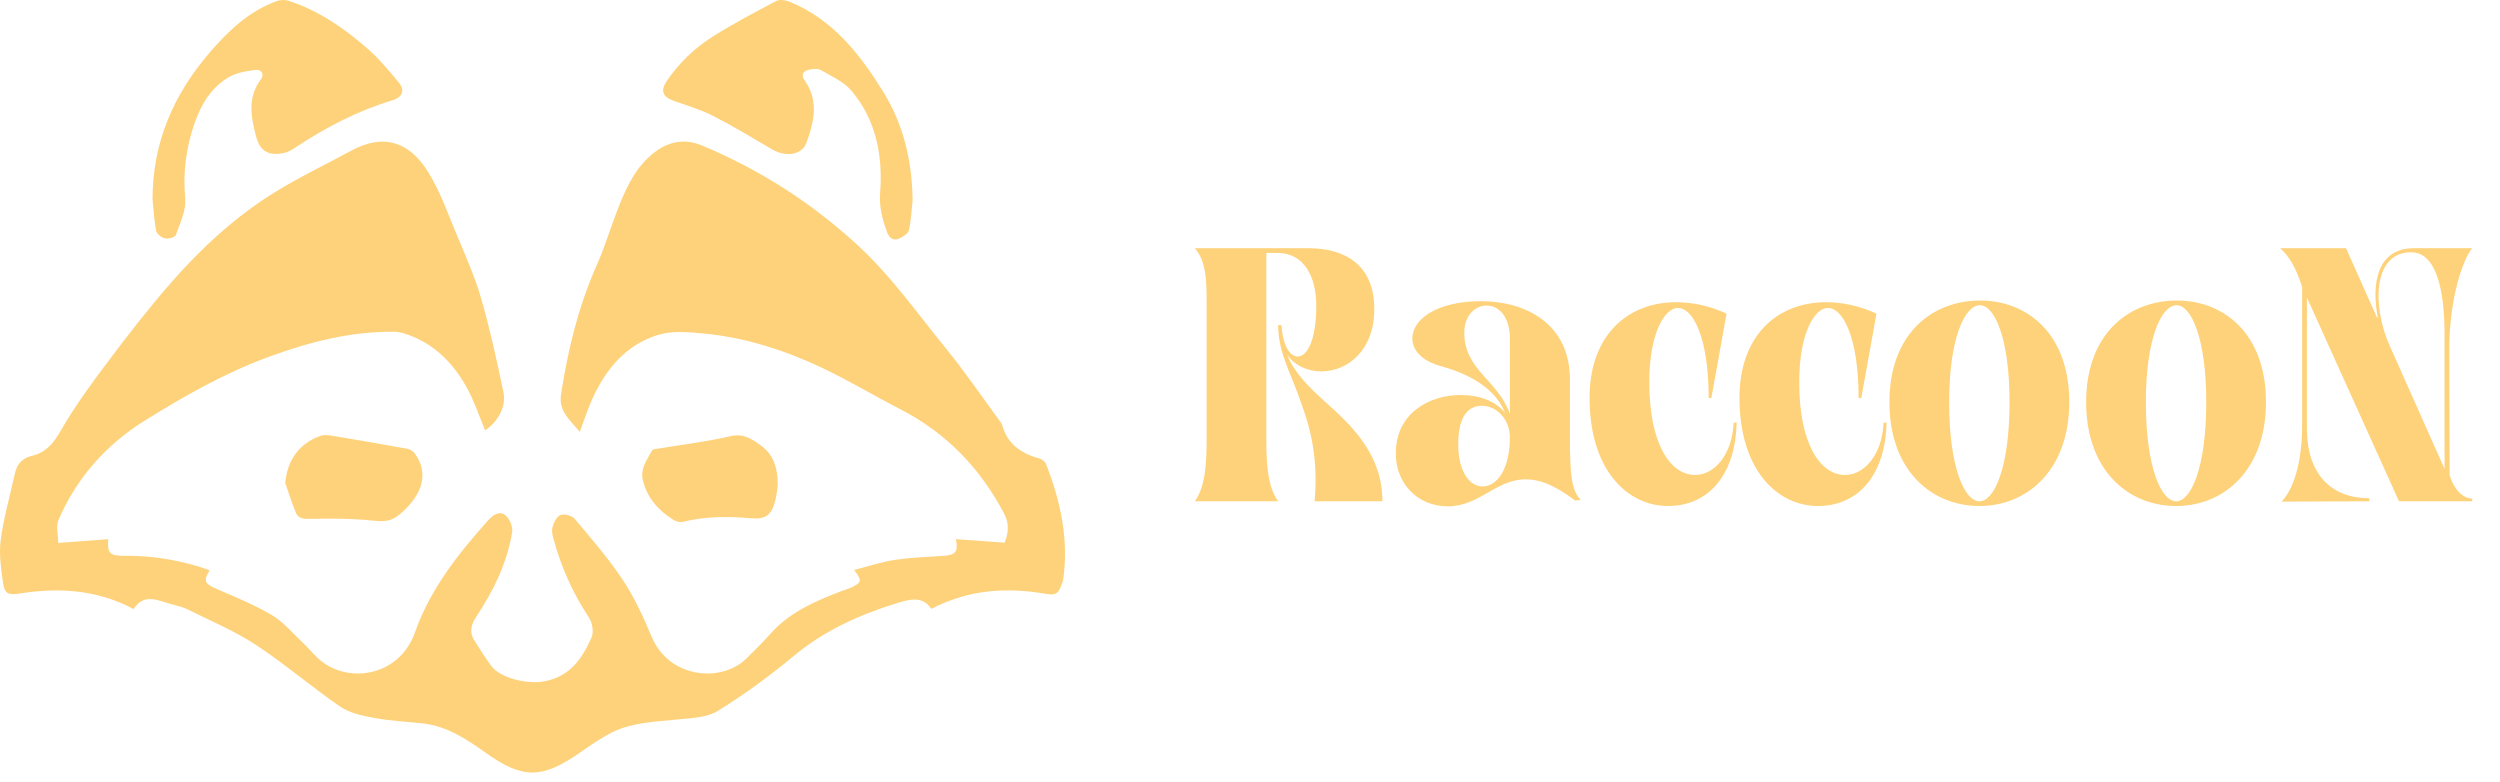
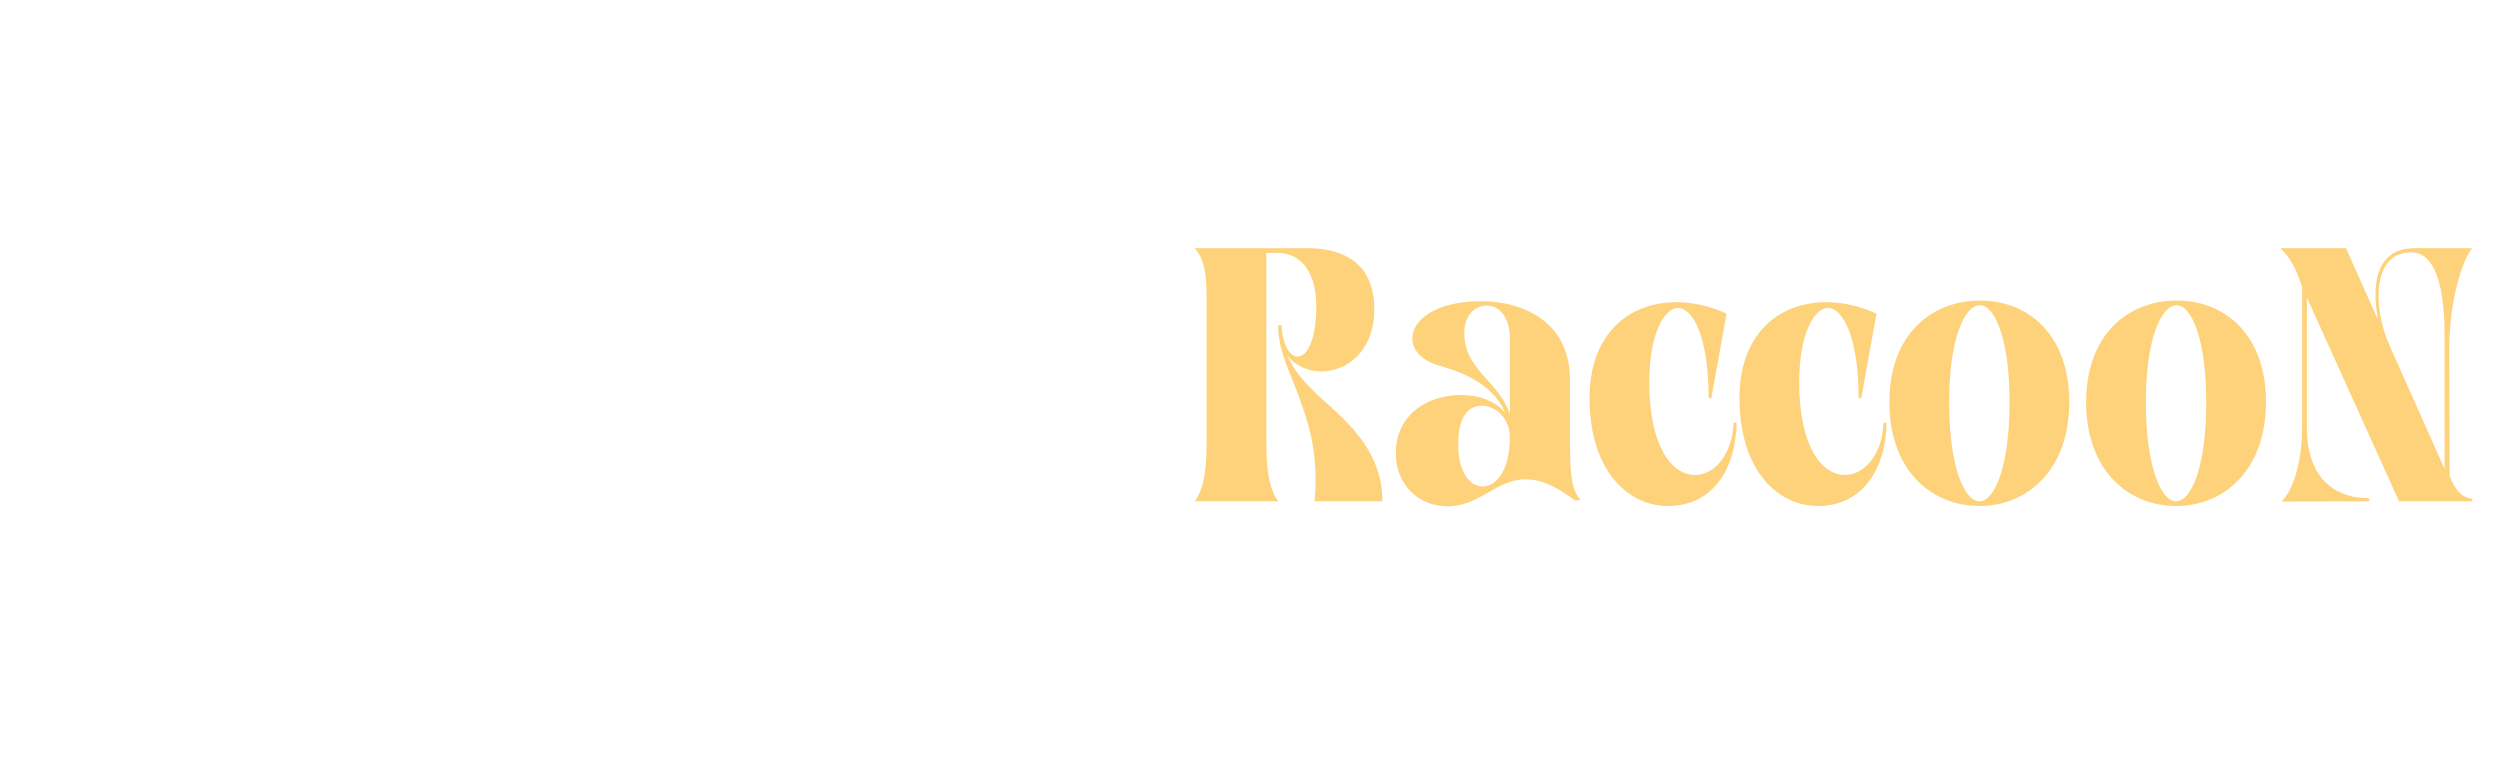
<svg xmlns="http://www.w3.org/2000/svg" width="163" height="51" viewBox="0 0 163 51" fill="none">
-   <path d="M60.72 39.695C63.285 38.388 65.697 38.292 68.268 38.729C68.797 38.819 68.999 38.683 69.155 38.279C69.223 38.098 69.304 37.917 69.329 37.728C69.686 35.133 69.14 32.66 68.201 30.249C68.143 30.101 67.95 29.949 67.79 29.904C66.623 29.573 65.709 28.994 65.366 27.782C65.32 27.622 65.206 27.474 65.103 27.334C63.962 25.785 62.88 24.193 61.663 22.702C59.785 20.401 58.089 17.972 55.858 15.929C52.878 13.2 49.54 11.066 45.797 9.496C44.732 9.048 43.708 9.167 42.742 9.881C41.542 10.77 40.933 12.017 40.406 13.312C39.872 14.624 39.486 15.994 38.908 17.287C37.704 19.991 37.027 22.819 36.578 25.712C36.408 26.814 37.18 27.403 37.801 28.157C38.102 27.359 38.327 26.643 38.638 25.964C39.513 24.061 40.809 22.477 42.913 21.834C43.82 21.555 44.89 21.651 45.87 21.744C48.547 21.996 51.085 22.806 53.492 23.932C55.268 24.763 56.949 25.783 58.693 26.678C61.723 28.236 63.921 30.549 65.47 33.489C65.836 34.18 65.734 34.79 65.499 35.383C64.413 35.304 63.381 35.229 62.324 35.152C62.494 35.989 62.294 36.195 61.48 36.245C60.423 36.308 59.358 36.351 58.315 36.51C57.445 36.643 56.599 36.93 55.688 37.163C56.203 37.834 56.186 37.959 55.599 38.258C55.366 38.377 55.106 38.448 54.859 38.542C53.144 39.195 51.476 39.92 50.232 41.321C49.725 41.889 49.185 42.433 48.635 42.962C47.004 44.532 43.621 44.23 42.483 41.506C41.953 40.236 41.37 38.962 40.609 37.815C39.679 36.41 38.555 35.119 37.465 33.822C37.292 33.618 36.786 33.484 36.543 33.58C36.291 33.678 36.106 34.076 36.021 34.378C35.951 34.627 36.032 34.936 36.105 35.202C36.601 36.999 37.353 38.683 38.395 40.257C38.622 40.601 38.728 41.213 38.568 41.567C37.968 42.899 37.212 44.092 35.506 44.419C34.439 44.625 32.655 44.259 32.015 43.401C31.627 42.88 31.294 42.318 30.939 41.775C30.565 41.203 30.727 40.694 31.08 40.163C32.198 38.49 33.053 36.695 33.392 34.717C33.452 34.369 33.247 33.847 32.972 33.609C32.578 33.268 32.146 33.566 31.832 33.918C29.859 36.122 28.04 38.435 27.055 41.232C26.017 44.182 22.511 44.652 20.675 42.862C20.316 42.512 19.99 42.129 19.624 41.785C19.007 41.205 18.444 40.526 17.726 40.103C16.619 39.452 15.412 38.95 14.222 38.442C13.348 38.069 13.225 37.9 13.669 37.191C13.416 37.101 13.179 37.001 12.934 36.93C11.358 36.47 9.752 36.214 8.099 36.237C7.16 36.249 6.982 36.06 7.061 35.152C6.018 35.231 4.988 35.31 3.798 35.4C3.798 34.896 3.634 34.311 3.825 33.872C4.992 31.18 6.899 29.006 9.408 27.443C11.979 25.842 14.625 24.332 17.514 23.27C20.152 22.302 22.835 21.607 25.676 21.63C25.894 21.632 26.119 21.669 26.326 21.734C28.208 22.313 29.489 23.589 30.399 25.209C30.906 26.112 31.23 27.11 31.637 28.065C32.497 27.457 33.02 26.495 32.821 25.55C32.391 23.514 31.953 21.471 31.375 19.471C30.962 18.036 30.341 16.654 29.764 15.269C29.195 13.905 28.7 12.486 27.928 11.234C26.731 9.294 25.068 8.642 22.877 9.835C21.215 10.741 19.495 11.557 17.892 12.55C15.314 14.149 13.109 16.194 11.138 18.446C9.682 20.112 8.326 21.861 7.001 23.626C5.91 25.078 4.834 26.554 3.937 28.119C3.48 28.917 2.982 29.506 2.101 29.714C1.422 29.877 1.106 30.27 0.971 30.878C0.651 32.316 0.242 33.743 0.047 35.196C-0.076 36.114 0.066 37.08 0.197 38.011C0.296 38.719 0.556 38.812 1.281 38.698C3.829 38.294 6.305 38.433 8.71 39.71C9.414 38.612 10.363 39.187 11.273 39.422C11.613 39.51 11.962 39.597 12.272 39.751C13.757 40.495 15.312 41.144 16.687 42.048C18.584 43.295 20.307 44.788 22.179 46.07C22.789 46.489 23.62 46.666 24.38 46.807C25.396 46.997 26.438 47.049 27.471 47.153C29.105 47.317 30.387 48.173 31.666 49.081C34.096 50.805 35.322 50.782 37.764 49.106C38.485 48.61 39.201 48.088 39.988 47.713C41.299 47.086 42.757 47.061 44.184 46.909C45.071 46.816 46.084 46.793 46.79 46.358C48.516 45.294 50.167 44.086 51.721 42.793C53.731 41.117 56.035 40.074 58.525 39.312C59.362 39.062 60.147 38.852 60.72 39.695ZM59.503 13.041C59.466 10.504 58.915 8.105 57.553 5.927C56.035 3.498 54.294 1.262 51.472 0.108C51.218 0.004 50.83 -0.05 50.614 0.065C49.222 0.797 47.827 1.53 46.499 2.365C45.286 3.127 44.261 4.114 43.461 5.299C43.054 5.904 43.206 6.315 43.897 6.562C44.767 6.873 45.669 7.137 46.485 7.553C47.797 8.222 49.058 8.988 50.329 9.733C51.224 10.26 52.29 10.118 52.583 9.304C53.065 7.968 53.405 6.592 52.483 5.274C52.192 4.859 52.348 4.622 52.795 4.537C53.025 4.493 53.326 4.457 53.507 4.564C54.197 4.968 54.998 5.313 55.492 5.892C57.139 7.828 57.567 10.16 57.383 12.594C57.314 13.512 57.536 14.326 57.842 15.153C57.97 15.502 58.228 15.719 58.602 15.561C58.861 15.45 59.206 15.24 59.258 15.017C59.407 14.372 59.428 13.701 59.503 13.041ZM9.946 13.012C10.016 13.695 10.049 14.384 10.182 15.055C10.222 15.253 10.525 15.496 10.747 15.542C10.97 15.588 11.412 15.471 11.462 15.33C11.734 14.549 12.149 13.718 12.076 12.942C11.919 11.257 12.13 9.66 12.668 8.08C13.088 6.85 13.738 5.74 14.891 5.047C15.4 4.741 16.068 4.632 16.679 4.557C16.991 4.52 17.285 4.805 17.005 5.18C16.133 6.346 16.359 7.595 16.683 8.853C16.936 9.831 17.464 10.181 18.478 9.983C18.787 9.923 19.086 9.735 19.356 9.556C21.292 8.28 23.333 7.218 25.579 6.542C26.229 6.346 26.426 5.9 26.011 5.392C25.352 4.593 24.677 3.785 23.892 3.106C22.384 1.805 20.741 0.672 18.797 0.044C18.559 -0.033 18.235 -0.002 17.994 0.087C16.199 0.76 14.884 2.019 13.676 3.419C11.281 6.2 9.937 9.346 9.946 13.012ZM18.598 31.49C18.831 32.15 19.03 32.825 19.308 33.466C19.431 33.749 19.699 33.843 20.108 33.832C21.539 33.797 22.982 33.799 24.401 33.953C25.059 34.026 25.543 33.97 26.027 33.566C27.277 32.527 28.117 31.08 27.068 29.595C26.962 29.445 26.76 29.298 26.58 29.264C24.92 28.96 23.257 28.675 21.591 28.4C21.362 28.363 21.095 28.344 20.887 28.421C19.485 28.931 18.725 30.016 18.598 31.49ZM50.709 31.659C50.718 30.36 50.362 29.566 49.538 28.992C48.973 28.598 48.45 28.242 47.611 28.44C46.055 28.806 44.456 28.992 42.873 29.256C42.748 29.277 42.555 29.287 42.516 29.362C42.188 29.983 41.722 30.557 41.922 31.344C42.206 32.475 42.923 33.274 43.895 33.888C44.061 33.995 44.323 34.074 44.504 34.028C45.962 33.666 47.43 33.659 48.917 33.788C49.937 33.878 50.3 33.601 50.554 32.612C50.647 32.237 50.678 31.848 50.709 31.659Z" fill="#FED27A" />
  <path d="M90.133 32.684H85.711C85.953 29.978 85.469 27.998 84.875 26.392C84.215 24.39 83.335 23.048 83.335 21.2H83.555C83.621 22.52 84.105 23.246 84.611 23.246C85.205 23.246 85.821 22.234 85.821 19.924C85.821 18.076 85.051 16.492 83.291 16.492H82.565V28.768C82.565 30.55 82.719 31.826 83.335 32.684H77.901C78.517 31.826 78.671 30.55 78.671 28.768V20.1C78.671 18.538 78.715 17.108 77.901 16.184H85.381C87.713 16.206 89.605 17.284 89.605 20.144C89.605 22.894 87.823 24.214 86.151 24.214C85.293 24.214 84.457 23.862 83.929 23.158C84.435 24.368 85.359 25.248 86.349 26.15C88.153 27.756 90.133 29.626 90.133 32.684ZM102.358 24.72V28.46C102.358 31.012 102.468 31.958 103.062 32.596L102.71 32.64C101.258 31.562 100.356 31.254 99.476 31.254C97.54 31.254 96.462 33.014 94.394 33.014C92.48 33.014 91.006 31.584 91.006 29.56C91.006 26.942 93.184 25.754 95.252 25.754C96.44 25.754 97.518 26.15 98.134 26.92C97.43 25.182 95.604 24.346 93.998 23.884C92.7 23.554 92.084 22.828 92.084 22.058C92.084 20.87 93.602 19.638 96.572 19.638C99.498 19.638 102.358 21.134 102.358 24.72ZM95.472 21.706C95.472 24.126 97.694 24.808 98.442 26.986V22.08C98.442 20.65 97.738 19.924 96.924 19.924C96.198 19.924 95.472 20.54 95.472 21.706ZM96.66 31.716C97.584 31.716 98.442 30.638 98.442 28.504V28.438C98.398 27.294 97.562 26.458 96.616 26.458C95.714 26.458 95.076 27.162 95.076 28.966C95.076 30.792 95.846 31.716 96.66 31.716ZM108.743 32.992C106.213 32.992 103.639 30.77 103.639 25.93C103.639 21.926 106.059 19.704 109.293 19.704C110.349 19.704 111.493 19.946 112.571 20.452L111.581 25.952H111.405C111.405 21.97 110.371 20.078 109.403 20.078C108.545 20.078 107.533 21.706 107.533 24.918C107.533 29.01 108.941 30.968 110.525 30.968C111.757 30.968 112.945 29.67 113.033 27.558H113.231C113.165 30.748 111.559 32.992 108.743 32.992ZM118.518 32.992C115.988 32.992 113.414 30.77 113.414 25.93C113.414 21.926 115.834 19.704 119.068 19.704C120.124 19.704 121.268 19.946 122.346 20.452L121.356 25.952H121.18C121.18 21.97 120.146 20.078 119.178 20.078C118.32 20.078 117.308 21.706 117.308 24.918C117.308 29.01 118.716 30.968 120.3 30.968C121.532 30.968 122.72 29.67 122.808 27.558H123.006C122.94 30.748 121.334 32.992 118.518 32.992ZM129.064 32.992C125.94 32.992 123.19 30.682 123.19 26.216C123.19 21.772 125.962 19.594 129.108 19.594C132.166 19.594 134.916 21.75 134.916 26.216C134.916 30.682 132.144 32.992 129.064 32.992ZM129.064 32.684C130.032 32.684 131.022 30.462 131.022 26.216C131.022 22.08 130.054 19.902 129.086 19.902C128.096 19.902 127.084 22.08 127.084 26.216C127.084 30.44 128.074 32.684 129.064 32.684ZM141.89 32.992C138.766 32.992 136.016 30.682 136.016 26.216C136.016 21.772 138.788 19.594 141.934 19.594C144.992 19.594 147.742 21.75 147.742 26.216C147.742 30.682 144.97 32.992 141.89 32.992ZM141.89 32.684C142.858 32.684 143.848 30.462 143.848 26.216C143.848 22.08 142.88 19.902 141.912 19.902C140.922 19.902 139.91 22.08 139.91 26.216C139.91 30.44 140.9 32.684 141.89 32.684ZM154.479 32.684L148.759 32.706C149.485 31.958 150.101 30.286 150.101 27.69V18.714C149.683 17.416 149.265 16.734 148.671 16.184H152.961L154.985 20.716L155.029 20.694C154.589 18.362 155.051 16.184 157.383 16.184H161.189C160.595 16.866 159.693 19.462 159.693 22.762L159.715 30.99C160.089 32.134 160.727 32.508 161.189 32.508V32.684H156.415L150.409 19.396V27.91C150.409 30.924 151.993 32.486 154.479 32.486V32.684ZM155.799 22.52L159.385 30.572V21.838C159.385 18.868 158.835 16.448 157.207 16.448C154.677 16.448 154.677 20.012 155.799 22.52Z" fill="#FED27A" />
</svg>